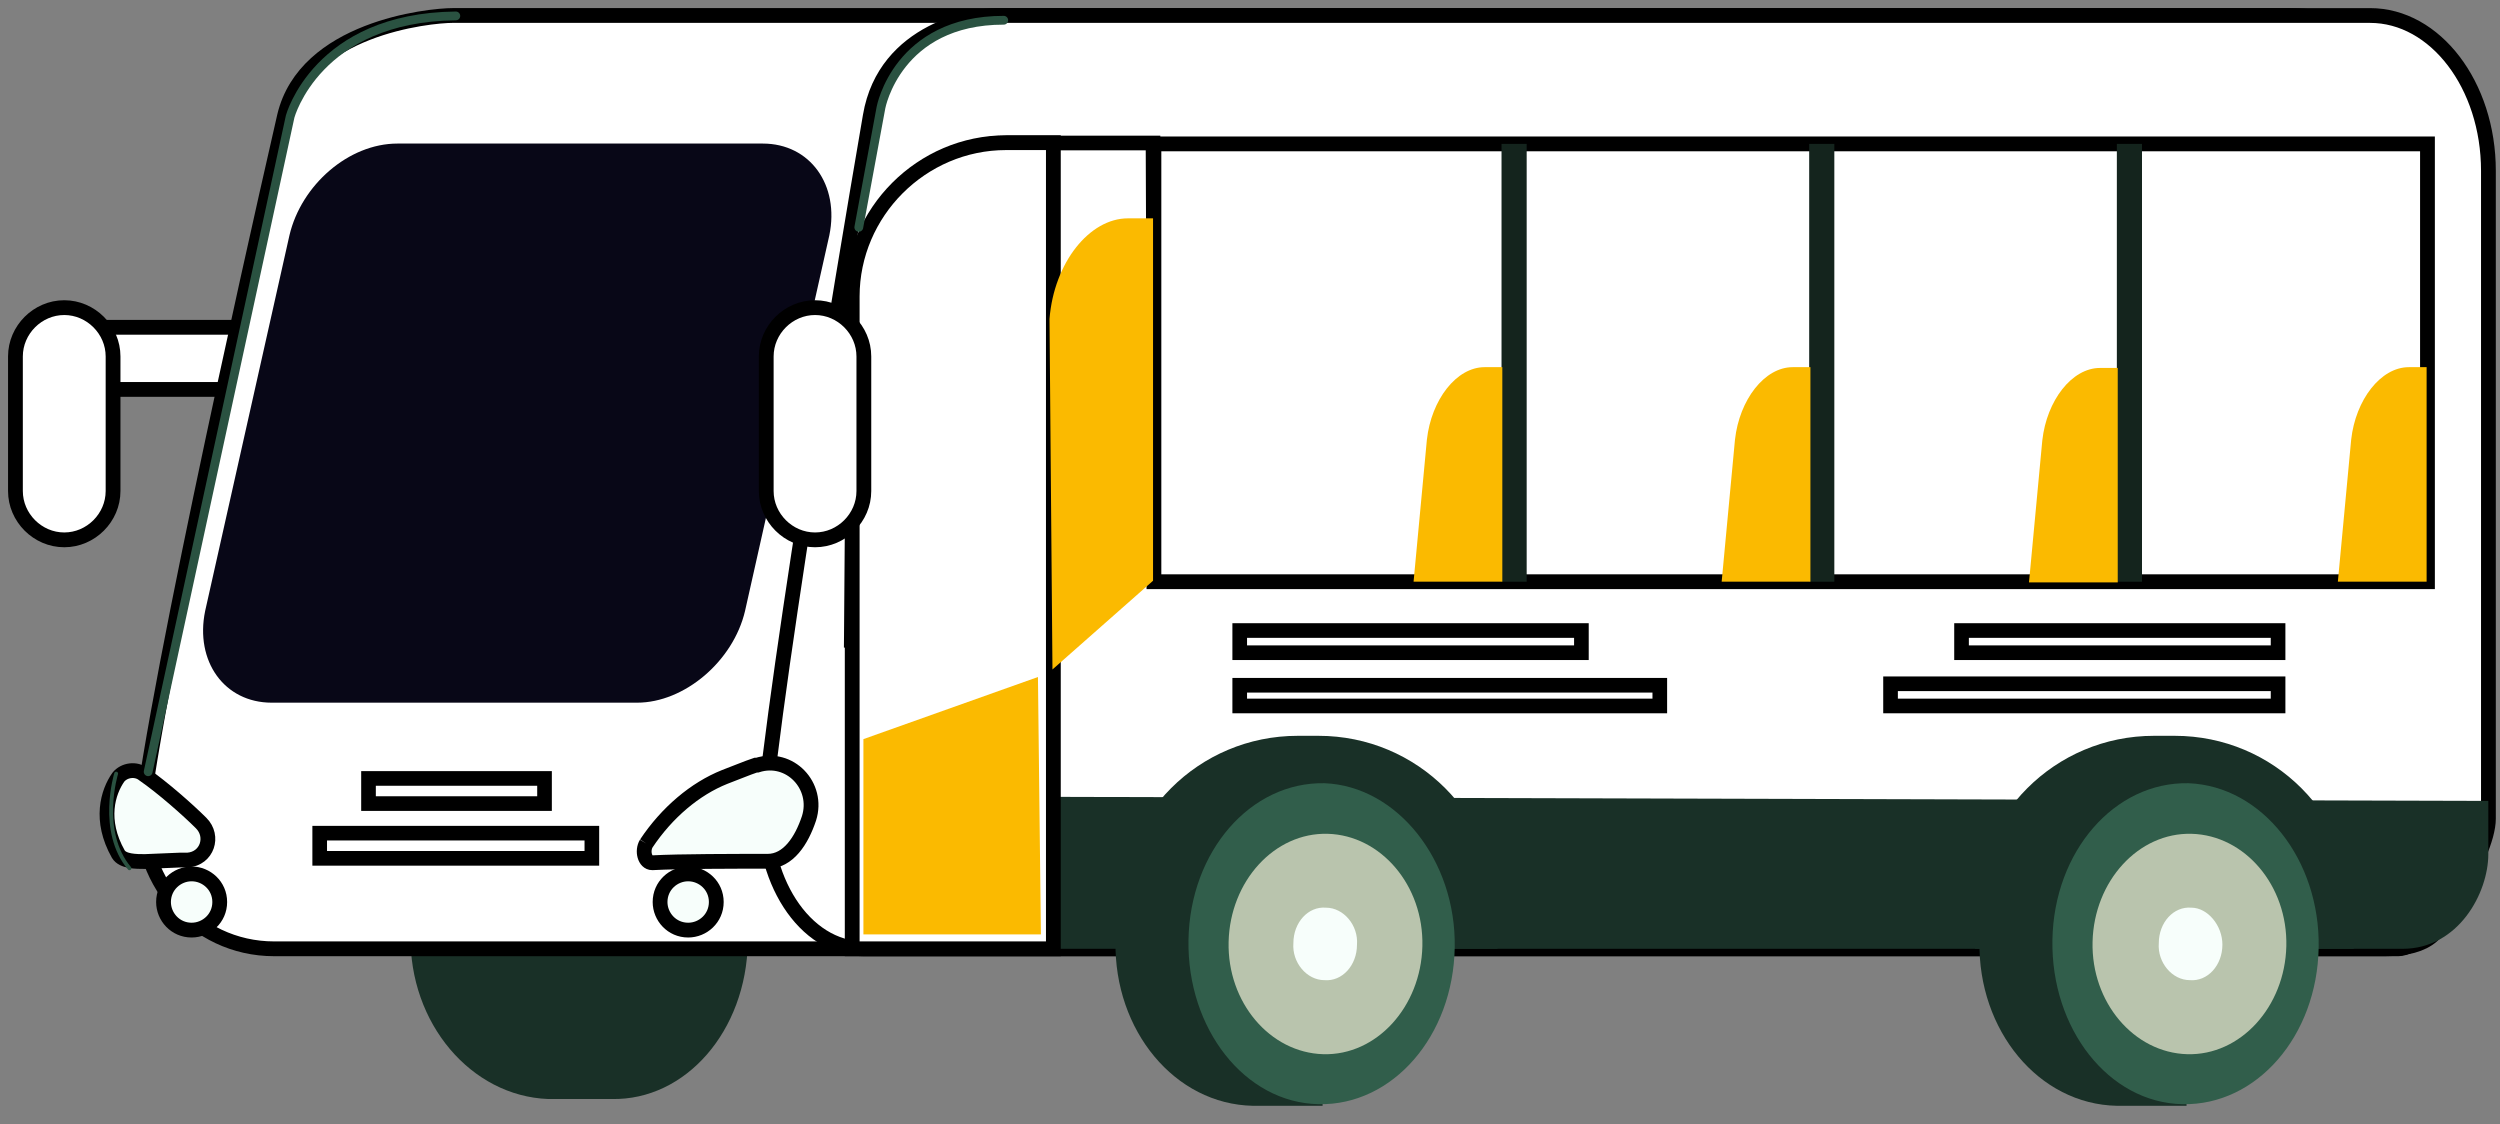
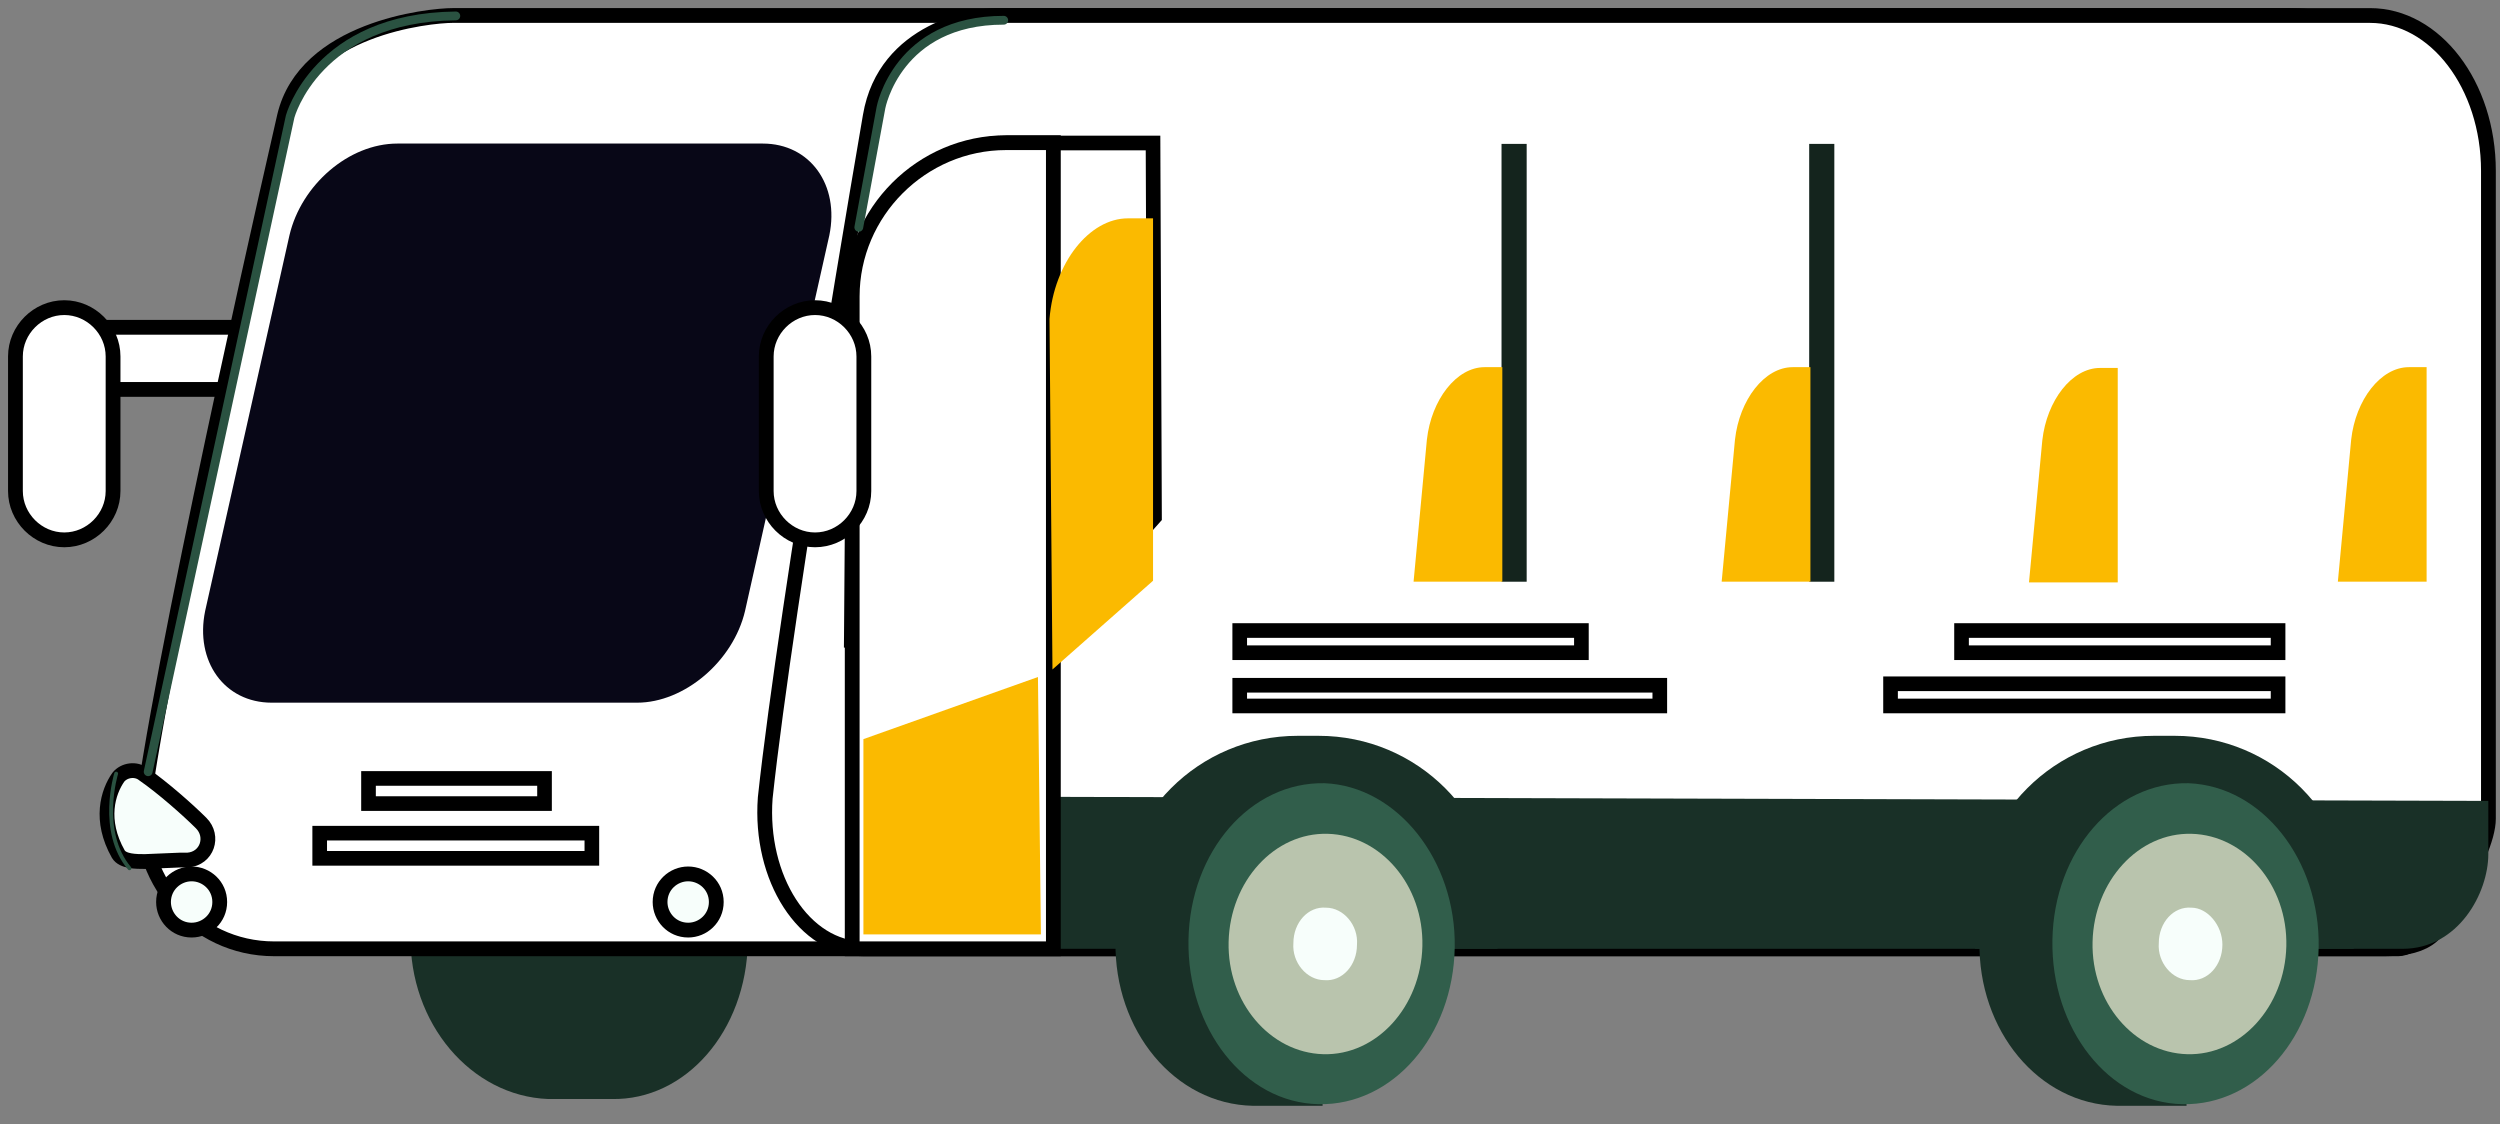
<svg xmlns="http://www.w3.org/2000/svg" xmlns:ns1="http://sodipodi.sourceforge.net/DTD/sodipodi-0.dtd" xmlns:ns2="http://www.inkscape.org/namespaces/inkscape" version="1.1" id="svg2" ns1:docname="char-04.ai" x="0px" y="0px" viewBox="-606 350.7 225.3 101.3" style="enable-background:new -606 350.7 225.3 101.3;" xml:space="preserve">
  <rect x="-606" y="350.7" width="225.3" height="101.3" fill="#808080" stroke="none" />
  <style type="text/css">
	.st0{fill:#FFFFFF;stroke:#000000;stroke-miterlimit:10;}
	.st1{fill:#193027;}
	.st2{fill:#FFFFFF;stroke:#000000;stroke-width:0.99;stroke-miterlimit:10;}
	.st3{fill:#FBBA00;}
	.st4{fill:#14241D;}
	.st5{fill:#080717;}
	.st6{fill:#315E4B;}
	.st7{fill:#B9C4AD;}
	.st8{fill:#F7FEFB;}
	.st9{fill:#F7FEFB;stroke:#000000;stroke-miterlimit:10;}
	.st10{fill:none;stroke:#2A5241;stroke-width:0.594;stroke-linecap:round;stroke-linejoin:round;stroke-miterlimit:10;}
	.st11{fill:none;stroke:#2A5241;stroke-width:0.26;stroke-linecap:round;stroke-linejoin:round;stroke-miterlimit:10;}
</style>
  <ns1:namedview id="namedview4" ns2:pageopacity="0.0" ns2:deskcolor="#d1d1d1" ns2:showpageshadow="2" ns2:pagecheckerboard="0" borderopacity="0.25" bordercolor="#000000" pagecolor="#ffffff">
	</ns1:namedview>
  <g id="g8" transform="matrix(1.333,0,0,-1.333,0,101.333)" ns2:groupmode="layer" ns2:label="char-04">
    <path id="path10" class="st0" d="M-433.8-213.4h-17.4v4.2h17.4V-213.4z" />
    <g id="g12">
      <g>
        <g id="g14">
          <g id="g20" transform="translate(3.43,39.23)">
            <path id="path22" class="st0" d="M-453.7-262.8L-453.7-262.8c-1.8,0-3.3,1.5-3.3,3.3v9.1c0,1.8,1.5,3.3,3.3,3.3       s3.3-1.5,3.3-3.3v-9.1C-450.4-261.3-451.9-262.8-453.7-262.8" />
          </g>
          <g id="g24" transform="translate(41.643,23.027)">
            <path id="path26" class="st1" d="M-454.1-262.7L-454.1-262.7h-0.3l0,0c-0.2,0-0.3,0-0.5,0h-3.6c-0.1,0-0.2,0-0.3,0       c-5.3,0.1-9.6-4.6-9.7-10.6s4.1-10.9,9.3-11.1c0.1,0,0.2,0,0.3,0l0,0h3.8c0.1,0,0.1,0,0.2,0c5-0.1,9.1,4.6,9.2,10.6       C-445.5-267.9-449.2-263-454.1-262.7" />
          </g>
          <g id="g28" transform="translate(17.821,11.282)">
            <path id="path30" class="st0" d="M-453.9-262.5h142.7c2.9,0,4.2,1.1,4.2,3.7v48.9c0,5.8-4.8,10.5-10.6,10.5h-124.2       c-1.7,0-10-0.9-11.4-6.8c0,0-7.6-33-9.5-46.1C-463.4-257.7-459.3-262.5-453.9-262.5" />
          </g>
          <g id="g32" transform="translate(58.021,11.28)">
            <path id="path34" class="st0" d="M-454.2-262.5h103.7c2.1,0,6.1,6.2,6.1,8.8v43.8c0,5.8-3.6,10.5-8,10.5h-92.9       c-1.3,0-7.5-0.9-8.5-6.8c0,0-5.7-33-7.1-46.1C-461.3-257.7-458.3-262.5-454.2-262.5" />
          </g>
          <g id="g36" transform="translate(61.314,11.282)">
            <path id="path38" class="st1" d="M-454.3-262.5h100.8c3.8,0,5.8,3.8,5.8,6.4v3.6l-106.5,0.3L-454.3-262.5z" />
          </g>
          <g id="g40" transform="translate(75.425,11.282)">
            <path id="path42" class="st1" d="M-454.4-262.5h25.6v2.3c0,6.7-5.4,12.1-12.1,12.1h-1.4c-6.7,0-12.1-5.4-12.1-12.1V-262.5z" />
          </g>
          <g id="g44" transform="translate(77.739,66.359)">
            <path id="path46" class="st2" d="M-454.4-263.1l0.1-25.3l-9.4-10.6l-11.1,2.2l0.2,21.4c0.1,6.8,4.7,12.3,10.3,12.3H-454.4z" />
          </g>
-           <path id="path48" class="st0" d="M-376.6-226.4h86.1v29.6h-86.1V-226.4z" />
          <g id="g50" transform="translate(57.201,11.282)">
            <path id="path52" class="st0" d="M-454.2-262.5h13.6v54.5h-3.2c-5.7,0-10.4-4.7-10.4-10.4V-262.5z" />
          </g>
          <g id="g54" transform="translate(69.959,29.858)">
            <path id="path56" class="st3" d="M-454.4-262.7l-11.8-4.2v-13.2h12L-454.4-262.7z" />
          </g>
-           <path id="path58" class="st4" d="M-311.5-226.4h1.7v29.6h-1.7V-226.4z" />
          <path id="path60" class="st4" d="M-332.3-226.4h1.7v29.6h-1.7V-226.4z" />
          <path id="path62" class="st4" d="M-353.1-226.4h1.7v29.6h-1.7V-226.4z" />
          <g id="g64" transform="translate(158.642,36.405)">
            <path id="path66" class="st3" d="M-455.2-262.8h6v14.5h-1.2c-1.9,0-3.6-2.2-3.9-4.9L-455.2-262.8z" />
          </g>
          <g id="g68" transform="translate(137.56,36.352)">
            <path id="path70" class="st3" d="M-455-262.8h6v14.5h-1.2c-1.9,0-3.6-2.2-3.9-4.9L-455-262.8z" />
          </g>
          <g id="g72" transform="translate(116.583,36.405)">
            <path id="path74" class="st3" d="M-454.8-262.8h6v14.5h-1.2c-1.9,0-3.6-2.2-3.9-4.9L-454.8-262.8z" />
          </g>
          <g id="g76" transform="translate(95.554,36.405)">
            <path id="path78" class="st3" d="M-454.6-262.8h6v14.5h-1.2c-1.9,0-3.6-2.2-3.9-4.9L-454.6-262.8z" />
          </g>
          <g id="g80" transform="translate(70.94,30.366)">
            <path id="path82" class="st3" d="M-454.4-262.7l6.8,6v24.5h-1.7c-2.6,0-5-3-5.3-6.8L-454.4-262.7z" />
          </g>
          <path id="path84" class="st2" d="M-370.8-231.2h23.1v1.5h-23.1V-231.2z" />
          <path id="path86" class="st2" d="M-370.8-234.8h28.4v1.4h-28.4V-234.8z" />
          <path id="path88" class="st2" d="M-429.7-241.4h11.9v1.7h-11.9V-241.4z" />
          <path id="path90" class="st2" d="M-433-245.1h18.4v1.7H-433V-245.1z" />
          <path id="path92" class="st2" d="M-322-231.2h21.4v1.5H-322V-231.2z" />
          <path id="path94" class="st2" d="M-326.8-234.8h26.2v1.5h-26.2V-234.8z" />
          <g id="g96" transform="translate(42.556,28.122)">
            <path id="path98" class="st5" d="M-454.1-262.7h-24.7c-3.2,0-5.2,2.8-4.5,6.2l5.7,25.4c0.8,3.4,4,6.2,7.3,6.2h24.7       c3.2,0,5.2-2.8,4.5-6.2l-5.7-25.4C-447.6-259.9-450.9-262.7-454.1-262.7" />
          </g>
          <g id="g100" transform="translate(85.103,22.568)">
            <path id="path102" class="st1" d="M-454.5-262.7c0.1,0,0.2,0,0.3,0h4.3v-1.5c2.9-1.9,4.8-5.5,4.7-9.6c-0.1-4.1-2.1-7.5-5.1-9.3       v-1.3h-4.4l0,0c-0.1,0-0.2,0-0.3,0c-5.3,0.1-9.4,5.1-9.3,11.1C-464.1-267.2-459.8-262.5-454.5-262.7" />
          </g>
          <g id="g104" transform="translate(98.336,11.377)">
            <path id="path106" class="st6" d="M-454.6-262.5c-0.1-6-4.2-10.7-9.2-10.6s-8.9,5.1-8.8,11.1s4.2,10.7,9.2,10.6       C-458.5-251.6-454.5-256.6-454.6-262.5" />
          </g>
          <g id="g108" transform="translate(96.149,11.457)">
            <path id="path110" class="st7" d="M-454.6-262.5c-0.1-4.1-3.1-7.4-6.7-7.3s-6.5,3.5-6.4,7.6s3.1,7.4,6.7,7.3       C-457.4-255-454.5-258.4-454.6-262.5" />
          </g>
          <g id="g112" transform="translate(91.728,11.563)">
            <path id="path114" class="st8" d="M-454.6-262.5c0-1.4-1-2.5-2.2-2.4c-1.2,0-2.2,1.2-2.1,2.5c0,1.4,1,2.5,2.2,2.4       C-455.5-260-454.5-261.2-454.6-262.5" />
          </g>
          <g id="g116" transform="translate(133.912,11.282)">
            <path id="path118" class="st1" d="M-455-262.5h25.6v2.3c0,6.7-5.4,12.1-12.1,12.1h-1.4c-6.7,0-12.1-5.4-12.1-12.1V-262.5z" />
          </g>
          <g id="g120" transform="translate(144.112,22.568)">
            <path id="path122" class="st1" d="M-455.1-262.7c0.1,0,0.2,0,0.3,0h4.3v-1.5c2.9-1.9,4.8-5.5,4.7-9.6c-0.1-4.1-2.1-7.5-5.1-9.3       v-1.3h-4.4l0,0c-0.1,0-0.2,0-0.3,0c-5.3,0.1-9.4,5.1-9.3,11.1C-464.7-267.2-460.3-262.5-455.1-262.7" />
          </g>
          <g id="g124" transform="translate(157.344,11.377)">
            <path id="path126" class="st6" d="M-455.2-262.5c-0.1-6-4.2-10.7-9.2-10.6s-8.9,5.1-8.8,11.1s4.2,10.7,9.2,10.6       C-459-251.6-455.1-256.6-455.2-262.5" />
          </g>
          <g id="g128" transform="translate(155.158,11.457)">
            <path id="path130" class="st7" d="M-455.2-262.5c-0.1-4.1-3.1-7.4-6.7-7.3s-6.5,3.5-6.4,7.6s3.1,7.4,6.7,7.3       C-458-255-455.1-258.4-455.2-262.5" />
          </g>
          <g id="g132" transform="translate(150.736,11.563)">
            <path id="path134" class="st8" d="M-455.1-262.5c0-1.4-1-2.5-2.2-2.4c-1.2,0-2.2,1.2-2.1,2.5c0,1.4,1,2.5,2.2,2.4       C-456.1-260-455.1-261.2-455.1-262.5" />
          </g>
          <g id="g136" transform="translate(54.689,39.23)">
            <path id="path138" class="st0" d="M-454.2-262.8L-454.2-262.8c-1.8,0-3.3,1.5-3.3,3.3v9.1c0,1.8,1.5,3.3,3.3,3.3       s3.3-1.5,3.3-3.3v-9.1C-450.9-261.3-452.4-262.8-454.2-262.8" />
          </g>
          <g id="g140" transform="translate(43.179,18.5)">
-             <path id="path142" class="st9" d="M-454.1-262.6c1.4,2.1,3.3,3.7,5.3,4.5c0.8,0.3,1.5,0.6,2.1,0.8c0,0,0,0,0.1,0       c2.2,0.7,4.2-1.4,3.5-3.6c-0.5-1.5-1.4-2.9-2.8-2.9c-2.2,0-5.9,0-7.8-0.1C-454.2-263.9-454.4-263.1-454.1-262.6" />
-           </g>
+             </g>
          <g id="g144" transform="translate(12.786,19.882)">
            <path id="path146" class="st9" d="M-453.8-262.6c-0.9,0.9-2.6,2.4-3.9,3.3c-0.5,0.4-1.3,0.3-1.7-0.2c-0.7-1-1.3-2.9,0-5.2       c0.3-0.5,1.2-0.5,1.8-0.5l2.4,0.1c0.2,0,0.3,0,0.5,0C-453.4-265-452.9-263.5-453.8-262.6" />
          </g>
          <g id="g148" transform="translate(47.912,14.546)">
            <path id="path150" class="st9" d="M-454.1-262.6c0-1.1-0.9-1.9-1.9-1.9c-1.1,0-1.9,0.9-1.9,1.9c0,1.1,0.9,1.9,1.9,1.9       S-454.1-261.5-454.1-262.6" />
          </g>
          <g id="g152" transform="translate(14.042,14.546)">
            <path id="path154" class="st9" d="M-453.8-262.6c0-1.1-0.9-1.9-1.9-1.9c-1.1,0-1.9,0.9-1.9,1.9c0,1.1,0.9,1.9,1.9,1.9       C-454.7-260.7-453.8-261.5-453.8-262.6" />
          </g>
          <g id="g156" transform="translate(9.203,23.452)">
            <path id="path158" class="st10" d="M-453.8-262.7l9.6,44.3c0,0,1.8,6.7,11.2,6.8" />
          </g>
          <g id="g160" transform="translate(57.647,60.559)">
            <path id="path162" class="st10" d="M-454.2-263l1.5,8.1c0,0,1.1,5.9,8.3,5.9" />
          </g>
          <g id="g164" transform="translate(6.939,23.326)">
            <path id="path166" class="st11" d="M-453.7-262.7c0,0-1.2-3.9,0.9-6.4" />
          </g>
        </g>
      </g>
    </g>
  </g>
</svg>